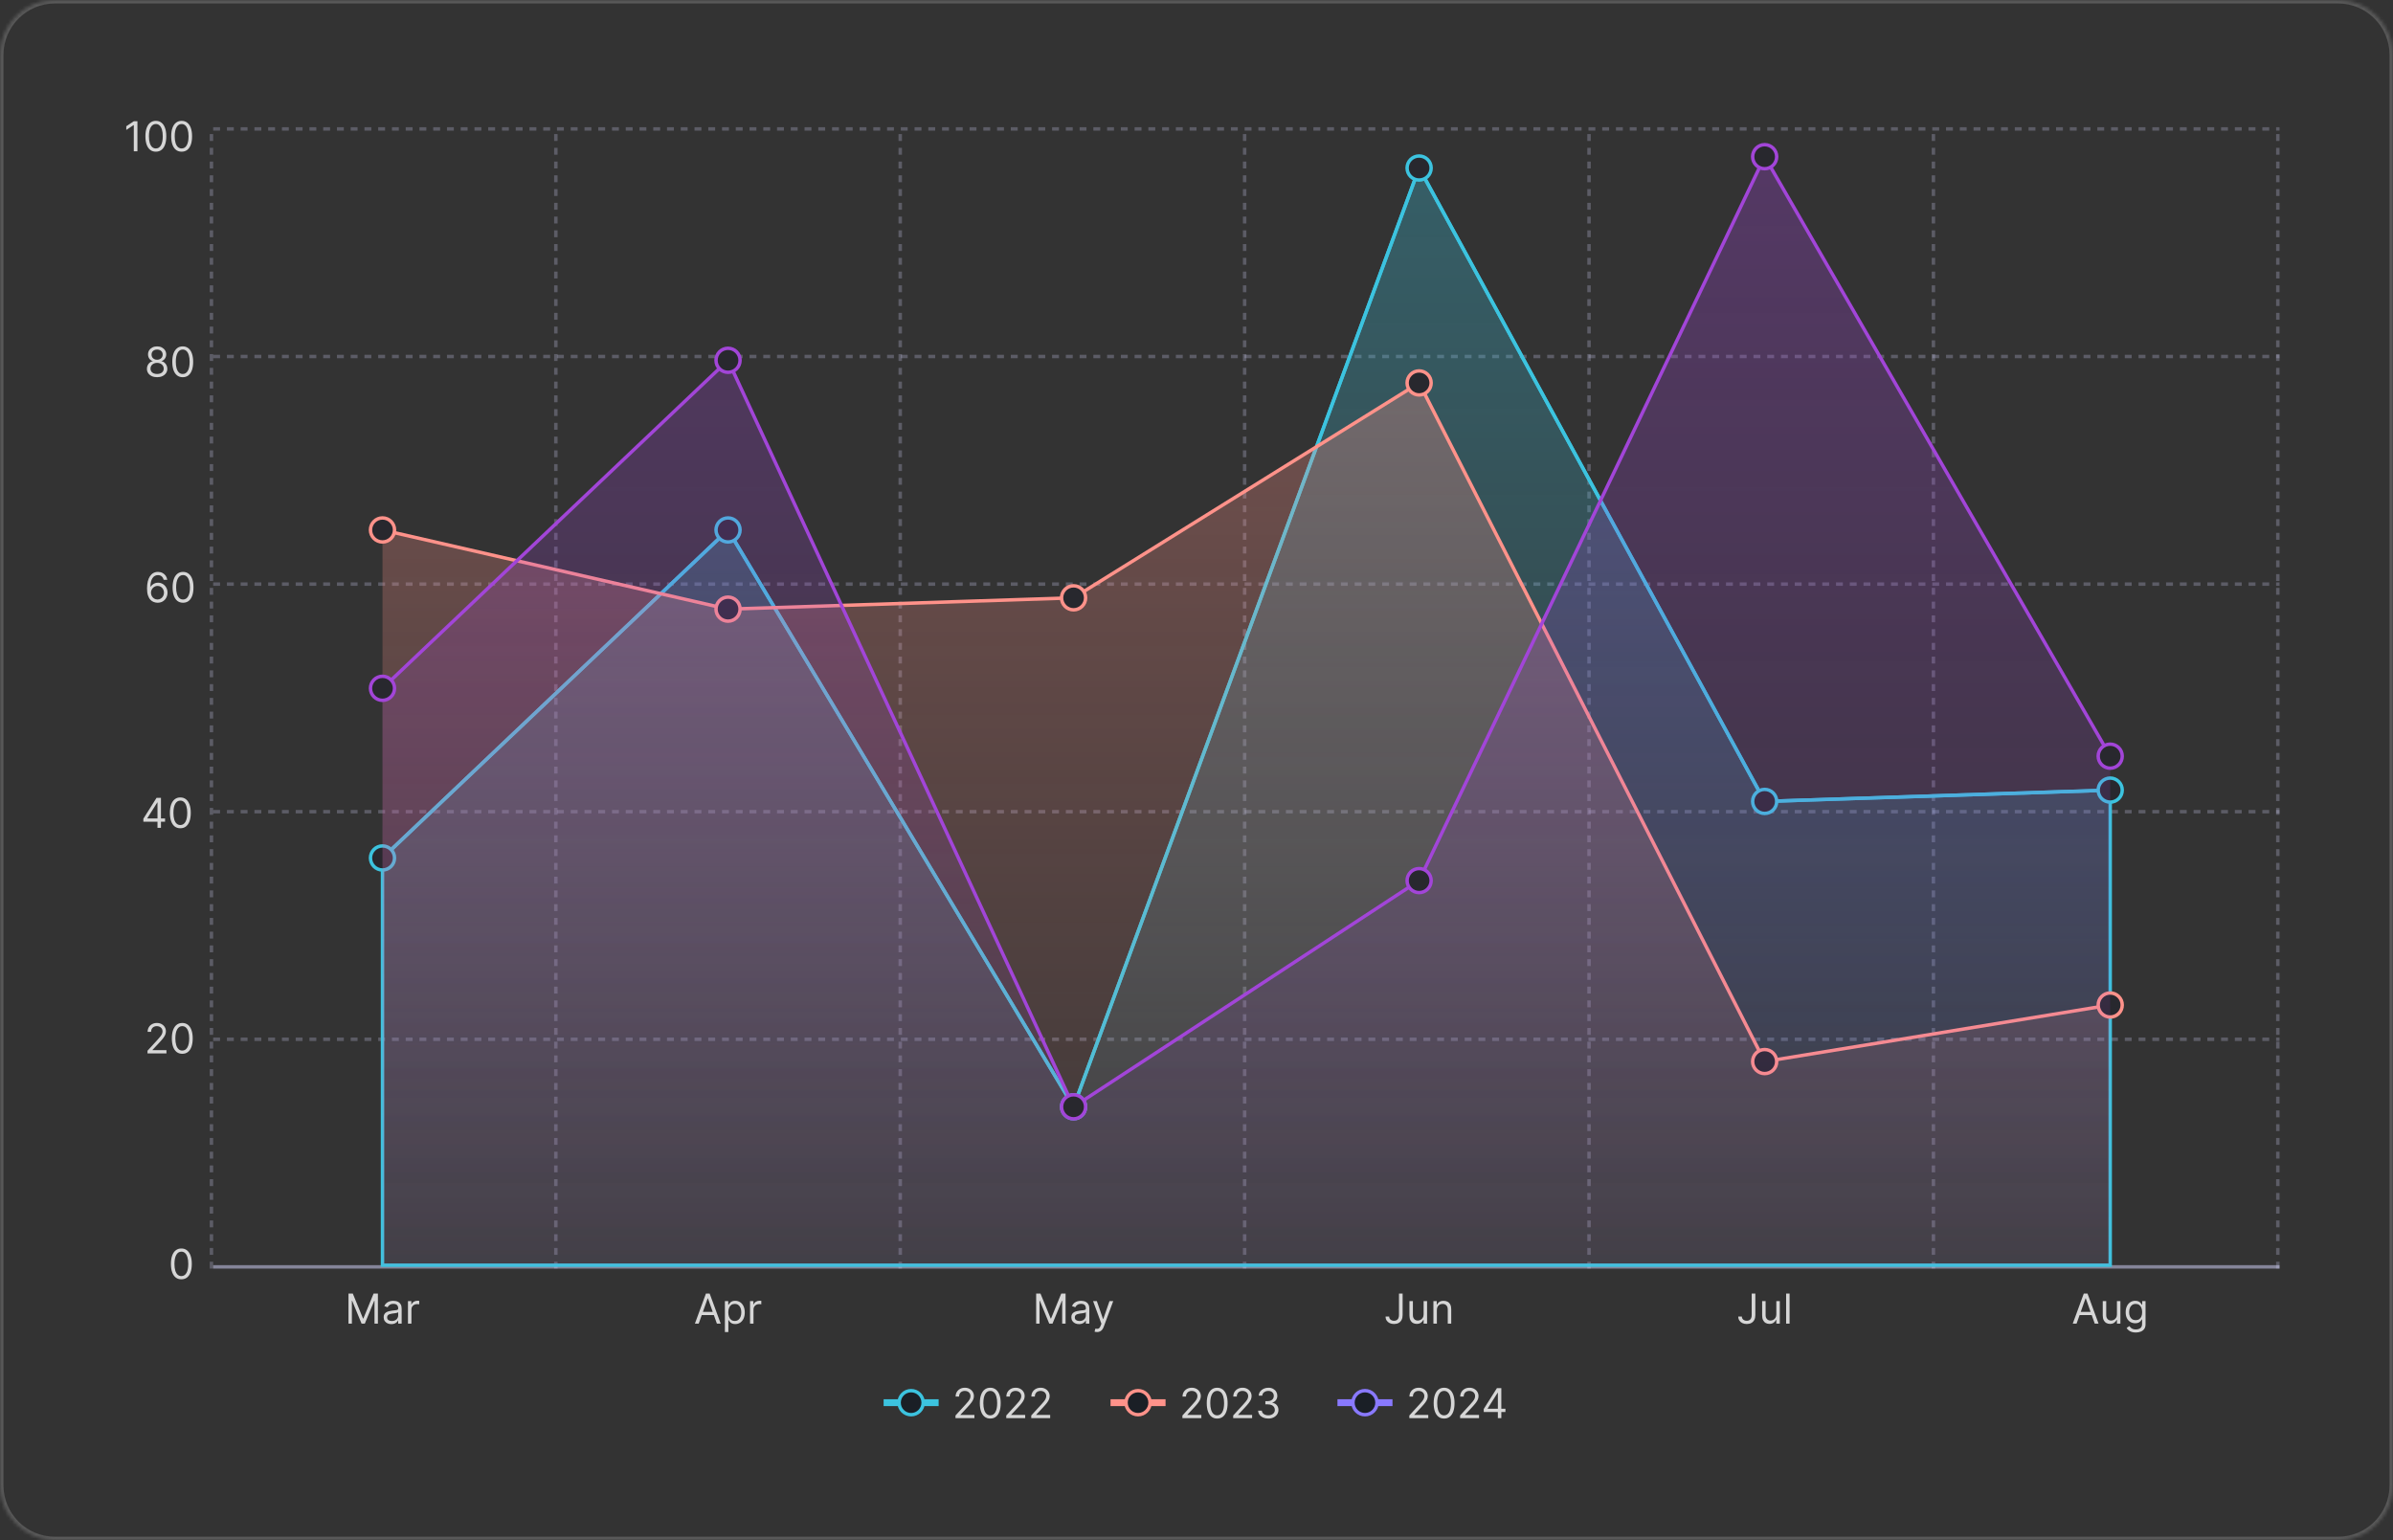
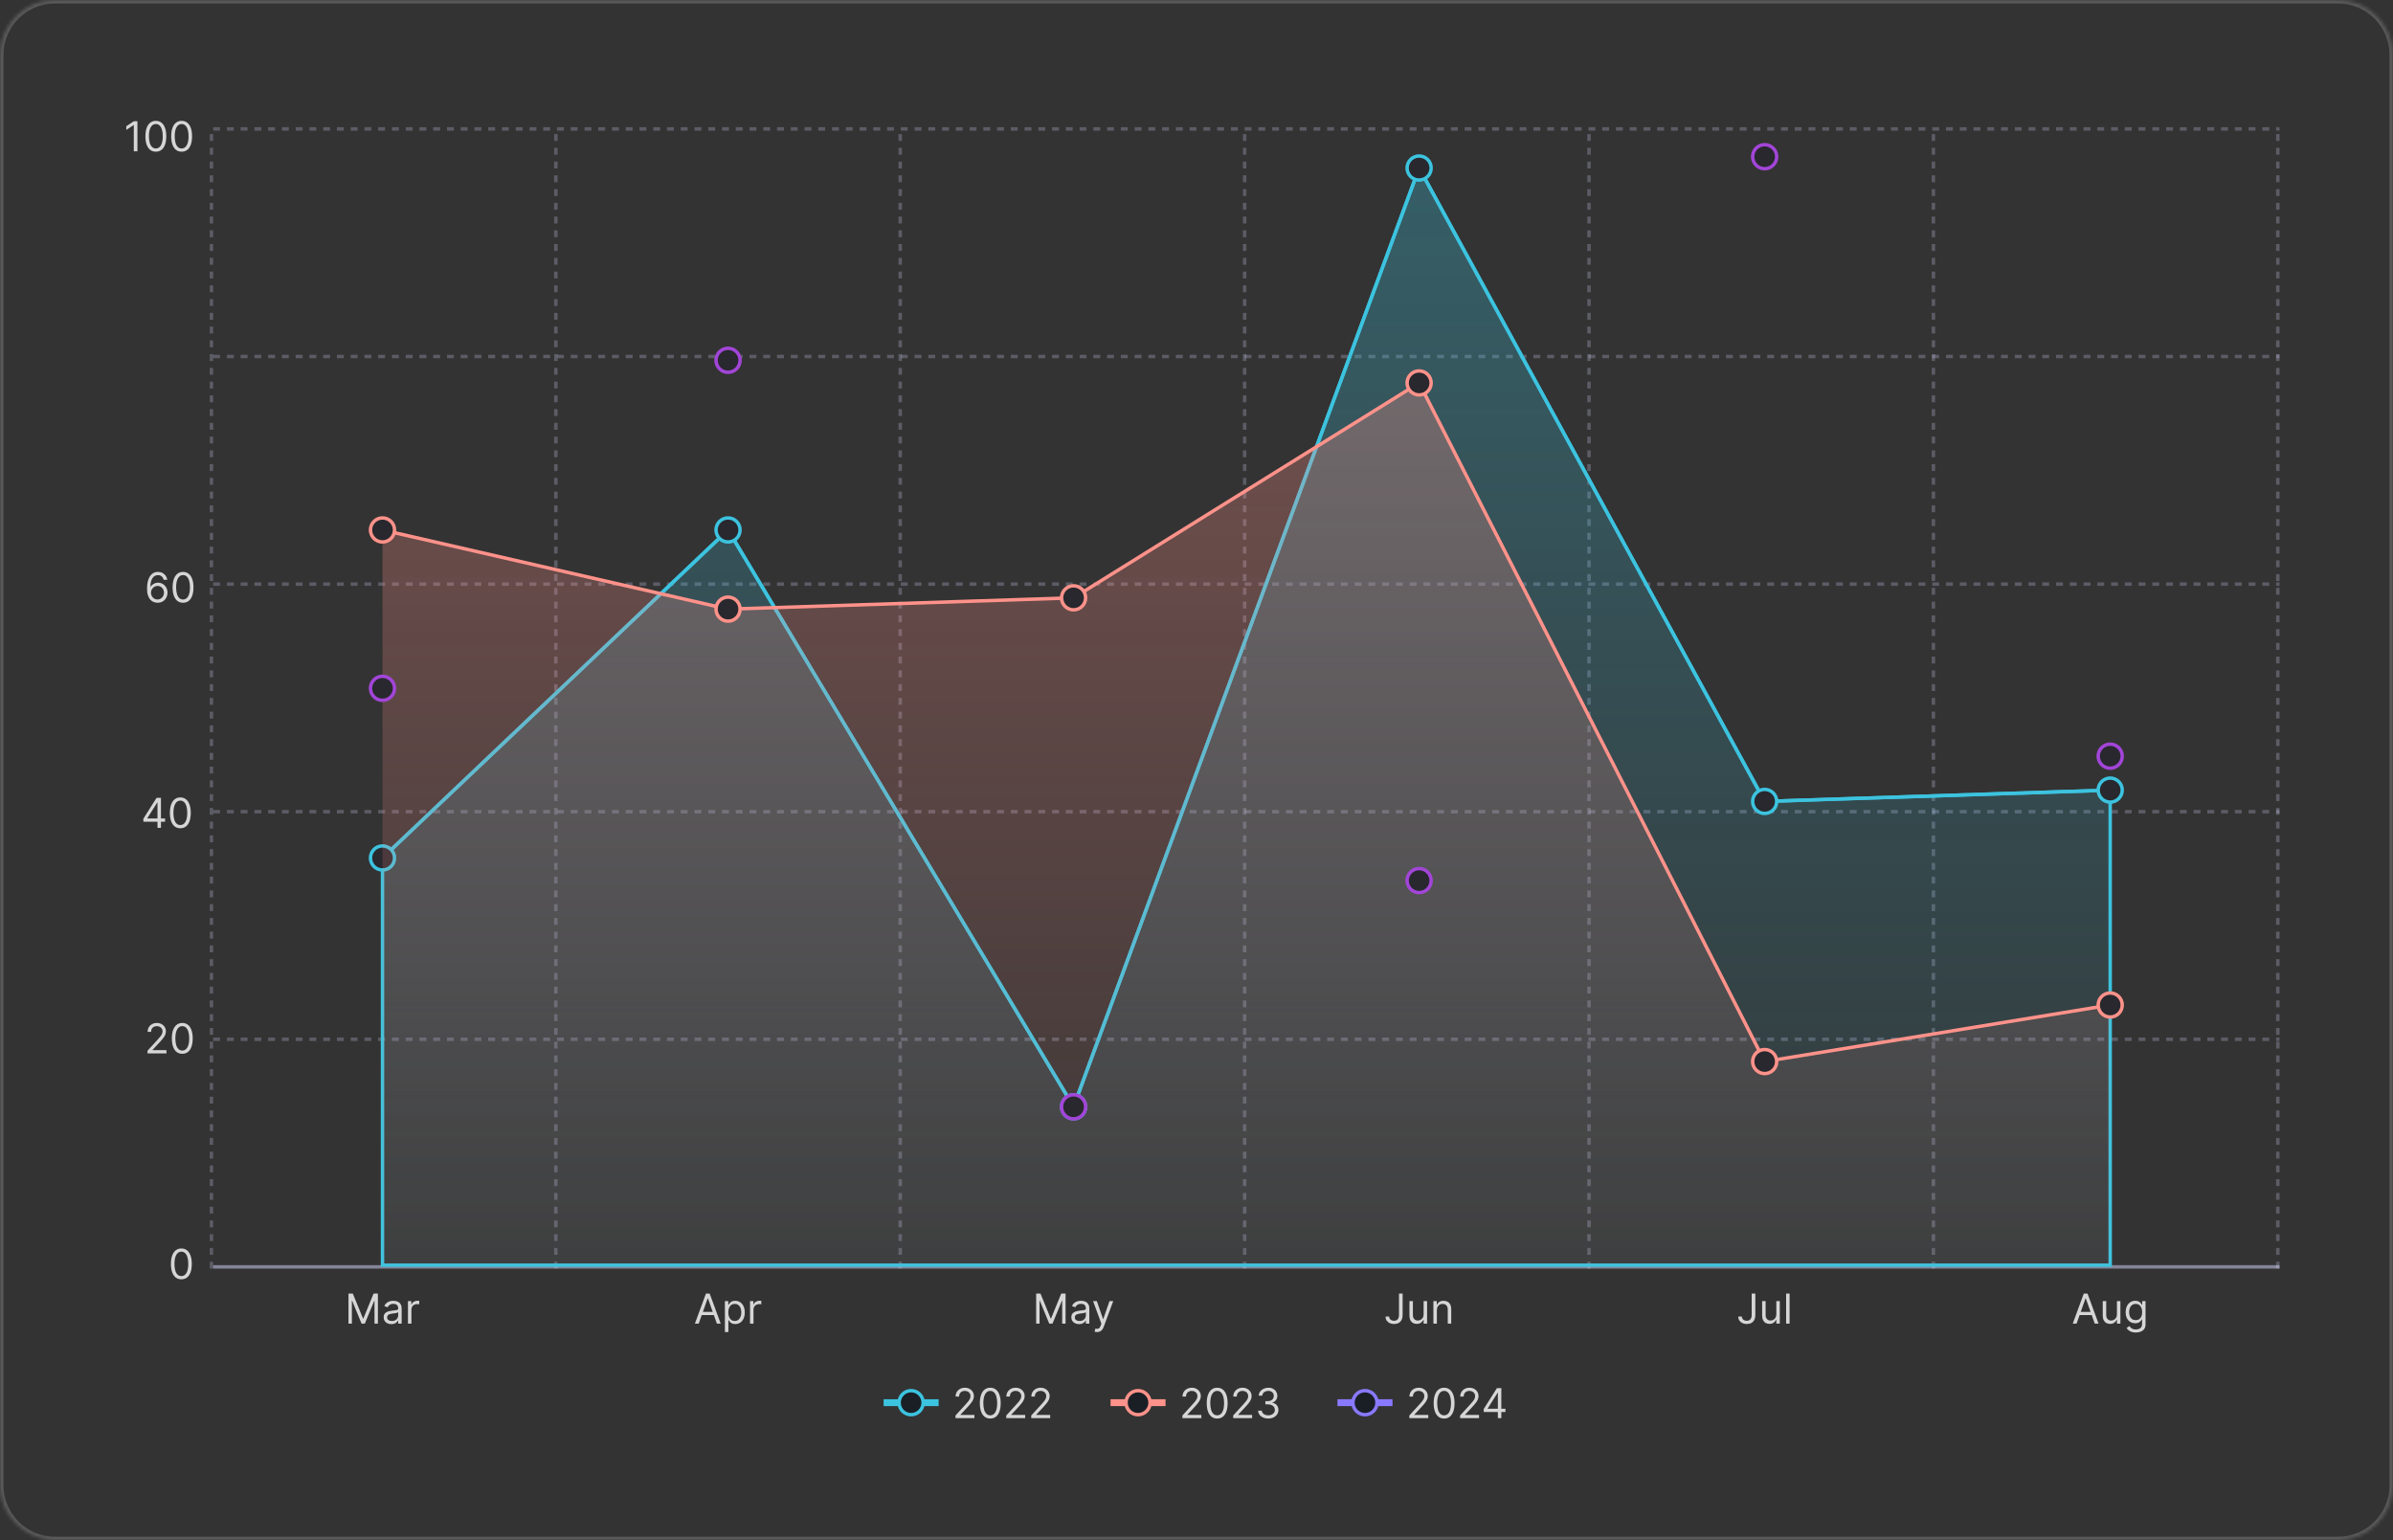
<svg xmlns="http://www.w3.org/2000/svg" width="696" height="448" viewBox="0 0 696 448" fill="none">
  <rect x="0" y="0" width="696" height="448" fill="#333333" stroke="none" />
  <mask id="path-1-inside-1_9586_4795" fill="white">
    <path d="M0 16C0 7.163 7.163 0 16 0H680C688.837 0 696 7.163 696 16V432C696 440.837 688.837 448 680 448H16C7.163 448 0 440.837 0 432V16Z" />
  </mask>
  <path d="M16 1H680V-1H16V1ZM695 16V432H697V16H695ZM680 447H16V449H680V447ZM1 432V16H-1V432H1ZM16 447C7.716 447 1 440.284 1 432H-1C-1 441.389 6.611 449 16 449V447ZM695 432C695 440.284 688.284 447 680 447V449C689.389 449 697 441.389 697 432H695ZM680 1C688.284 1 695 7.716 695 16H697C697 6.611 689.389 -1 680 -1V1ZM16 -1C6.611 -1 -1 6.611 -1 16H1C1 7.716 7.716 1 16 1V-1Z" fill="#808080" fill-opacity="0.5" mask="url(#path-1-inside-1_9586_4795)" />
  <path d="M39.972 35.273V44H38.915V36.381H38.864L36.733 37.795V36.722L38.915 35.273H39.972ZM45.328 44.119C44.686 44.119 44.139 43.945 43.688 43.595C43.236 43.243 42.891 42.733 42.652 42.065C42.413 41.395 42.294 40.585 42.294 39.636C42.294 38.693 42.413 37.888 42.652 37.22C42.894 36.55 43.24 36.038 43.692 35.686C44.146 35.331 44.692 35.153 45.328 35.153C45.965 35.153 46.508 35.331 46.96 35.686C47.415 36.038 47.761 36.55 48 37.22C48.242 37.888 48.362 38.693 48.362 39.636C48.362 40.585 48.243 41.395 48.004 42.065C47.766 42.733 47.42 43.243 46.969 43.595C46.517 43.945 45.97 44.119 45.328 44.119ZM45.328 43.182C45.965 43.182 46.459 42.875 46.811 42.261C47.163 41.648 47.34 40.773 47.34 39.636C47.34 38.881 47.258 38.237 47.097 37.706C46.938 37.175 46.707 36.77 46.406 36.492C46.108 36.213 45.749 36.074 45.328 36.074C44.697 36.074 44.205 36.385 43.849 37.007C43.494 37.626 43.317 38.503 43.317 39.636C43.317 40.392 43.396 41.034 43.555 41.562C43.715 42.091 43.943 42.493 44.242 42.769C44.543 43.044 44.905 43.182 45.328 43.182ZM52.828 44.119C52.186 44.119 51.639 43.945 51.188 43.595C50.736 43.243 50.391 42.733 50.152 42.065C49.913 41.395 49.794 40.585 49.794 39.636C49.794 38.693 49.913 37.888 50.152 37.22C50.394 36.55 50.74 36.038 51.192 35.686C51.646 35.331 52.192 35.153 52.828 35.153C53.465 35.153 54.008 35.331 54.46 35.686C54.915 36.038 55.261 36.55 55.5 37.22C55.742 37.888 55.862 38.693 55.862 39.636C55.862 40.585 55.743 41.395 55.504 42.065C55.266 42.733 54.92 43.243 54.469 43.595C54.017 43.945 53.47 44.119 52.828 44.119ZM52.828 43.182C53.465 43.182 53.959 42.875 54.311 42.261C54.663 41.648 54.84 40.773 54.84 39.636C54.84 38.881 54.758 38.237 54.597 37.706C54.438 37.175 54.207 36.77 53.906 36.492C53.608 36.213 53.249 36.074 52.828 36.074C52.197 36.074 51.705 36.385 51.349 37.007C50.994 37.626 50.817 38.503 50.817 39.636C50.817 40.392 50.896 41.034 51.055 41.562C51.215 42.091 51.443 42.493 51.742 42.769C52.043 43.044 52.405 43.182 52.828 43.182Z" fill="white" fill-opacity="0.8" />
-   <path d="M45.699 109.719C45.114 109.719 44.597 109.616 44.148 109.408C43.702 109.198 43.354 108.91 43.104 108.543C42.854 108.174 42.73 107.753 42.733 107.282C42.73 106.912 42.803 106.572 42.95 106.259C43.098 105.944 43.3 105.681 43.555 105.471C43.814 105.258 44.102 105.123 44.42 105.066V105.015C44.003 104.907 43.67 104.672 43.423 104.312C43.176 103.948 43.054 103.535 43.057 103.072C43.054 102.628 43.166 102.232 43.394 101.883C43.621 101.533 43.933 101.258 44.331 101.056C44.731 100.854 45.188 100.753 45.699 100.753C46.205 100.753 46.656 100.854 47.054 101.056C47.452 101.258 47.764 101.533 47.992 101.883C48.222 102.232 48.338 102.628 48.341 103.072C48.338 103.535 48.212 103.948 47.962 104.312C47.715 104.672 47.386 104.907 46.977 105.015V105.066C47.293 105.123 47.577 105.258 47.83 105.471C48.082 105.681 48.284 105.944 48.435 106.259C48.585 106.572 48.662 106.912 48.665 107.282C48.662 107.753 48.534 108.174 48.281 108.543C48.031 108.91 47.683 109.198 47.237 109.408C46.794 109.616 46.281 109.719 45.699 109.719ZM45.699 108.782C46.094 108.782 46.435 108.718 46.722 108.59C47.008 108.462 47.23 108.282 47.386 108.049C47.543 107.816 47.622 107.543 47.625 107.231C47.622 106.901 47.537 106.61 47.369 106.357C47.202 106.104 46.973 105.905 46.683 105.76C46.396 105.616 46.068 105.543 45.699 105.543C45.327 105.543 44.994 105.616 44.702 105.76C44.412 105.905 44.183 106.104 44.016 106.357C43.851 106.61 43.77 106.901 43.773 107.231C43.77 107.543 43.845 107.816 43.999 108.049C44.155 108.282 44.378 108.462 44.668 108.59C44.957 108.718 45.301 108.782 45.699 108.782ZM45.699 104.64C46.011 104.64 46.288 104.577 46.53 104.452C46.774 104.327 46.966 104.153 47.105 103.928C47.244 103.704 47.315 103.441 47.318 103.14C47.315 102.844 47.246 102.587 47.109 102.368C46.973 102.147 46.784 101.976 46.543 101.857C46.301 101.735 46.02 101.674 45.699 101.674C45.372 101.674 45.087 101.735 44.842 101.857C44.598 101.976 44.409 102.147 44.276 102.368C44.142 102.587 44.077 102.844 44.08 103.14C44.077 103.441 44.144 103.704 44.28 103.928C44.419 104.153 44.611 104.327 44.855 104.452C45.099 104.577 45.381 104.64 45.699 104.64ZM53.145 109.719C52.502 109.719 51.956 109.545 51.504 109.195C51.052 108.843 50.707 108.333 50.468 107.665C50.23 106.995 50.11 106.185 50.11 105.236C50.11 104.293 50.23 103.488 50.468 102.82C50.71 102.15 51.056 101.638 51.508 101.286C51.963 100.931 52.508 100.753 53.145 100.753C53.781 100.753 54.325 100.931 54.777 101.286C55.231 101.638 55.578 102.15 55.816 102.82C56.058 103.488 56.179 104.293 56.179 105.236C56.179 106.185 56.059 106.995 55.821 107.665C55.582 108.333 55.237 108.843 54.785 109.195C54.334 109.545 53.787 109.719 53.145 109.719ZM53.145 108.782C53.781 108.782 54.275 108.475 54.627 107.861C54.98 107.248 55.156 106.373 55.156 105.236C55.156 104.481 55.075 103.837 54.913 103.306C54.754 102.775 54.524 102.37 54.223 102.091C53.924 101.813 53.565 101.674 53.145 101.674C52.514 101.674 52.021 101.985 51.666 102.607C51.311 103.226 51.133 104.103 51.133 105.236C51.133 105.992 51.213 106.634 51.372 107.162C51.531 107.691 51.76 108.093 52.058 108.368C52.359 108.644 52.721 108.782 53.145 108.782Z" fill="white" fill-opacity="0.8" />
  <path d="M45.801 175.319C45.443 175.314 45.085 175.245 44.727 175.115C44.369 174.984 44.043 174.764 43.747 174.454C43.452 174.142 43.215 173.72 43.035 173.189C42.856 172.654 42.767 171.984 42.767 171.177C42.767 170.404 42.84 169.72 42.984 169.123C43.129 168.524 43.34 168.02 43.615 167.61C43.891 167.199 44.223 166.886 44.612 166.673C45.004 166.46 45.446 166.353 45.938 166.353C46.426 166.353 46.861 166.451 47.242 166.647C47.625 166.841 47.938 167.11 48.179 167.457C48.42 167.804 48.577 168.203 48.648 168.654H47.608C47.511 168.262 47.324 167.937 47.045 167.679C46.767 167.42 46.398 167.291 45.938 167.291C45.261 167.291 44.729 167.585 44.34 168.173C43.953 168.761 43.758 169.586 43.756 170.649H43.824C43.983 170.407 44.172 170.201 44.391 170.031C44.612 169.858 44.856 169.724 45.124 169.63C45.391 169.537 45.673 169.49 45.972 169.49C46.472 169.49 46.929 169.615 47.344 169.865C47.758 170.112 48.091 170.454 48.341 170.892C48.591 171.326 48.716 171.825 48.716 172.387C48.716 172.927 48.595 173.422 48.354 173.87C48.112 174.316 47.773 174.672 47.335 174.936C46.901 175.197 46.389 175.325 45.801 175.319ZM45.801 174.382C46.159 174.382 46.48 174.292 46.764 174.113C47.051 173.934 47.277 173.694 47.442 173.393C47.609 173.092 47.693 172.757 47.693 172.387C47.693 172.027 47.612 171.699 47.45 171.403C47.291 171.105 47.071 170.868 46.79 170.691C46.511 170.515 46.193 170.427 45.835 170.427C45.565 170.427 45.314 170.481 45.081 170.589C44.848 170.694 44.644 170.839 44.467 171.024C44.294 171.208 44.158 171.42 44.058 171.659C43.959 171.895 43.909 172.143 43.909 172.404C43.909 172.751 43.99 173.075 44.152 173.376C44.317 173.677 44.541 173.92 44.825 174.105C45.112 174.289 45.438 174.382 45.801 174.382ZM53.238 175.319C52.596 175.319 52.049 175.145 51.598 174.795C51.146 174.443 50.801 173.933 50.562 173.265C50.324 172.595 50.204 171.785 50.204 170.836C50.204 169.893 50.324 169.088 50.562 168.42C50.804 167.75 51.15 167.238 51.602 166.886C52.056 166.531 52.602 166.353 53.238 166.353C53.875 166.353 54.419 166.531 54.87 166.886C55.325 167.238 55.672 167.75 55.91 168.42C56.152 169.088 56.272 169.893 56.272 170.836C56.272 171.785 56.153 172.595 55.914 173.265C55.676 173.933 55.331 174.443 54.879 174.795C54.427 175.145 53.88 175.319 53.238 175.319ZM53.238 174.382C53.875 174.382 54.369 174.075 54.721 173.461C55.074 172.848 55.25 171.973 55.25 170.836C55.25 170.081 55.169 169.437 55.007 168.906C54.848 168.375 54.617 167.97 54.316 167.691C54.018 167.413 53.659 167.274 53.238 167.274C52.608 167.274 52.115 167.585 51.76 168.207C51.404 168.826 51.227 169.703 51.227 170.836C51.227 171.592 51.306 172.234 51.466 172.762C51.625 173.291 51.853 173.693 52.152 173.968C52.453 174.244 52.815 174.382 53.238 174.382Z" fill="white" fill-opacity="0.8" />
  <path d="M41.699 239.01V238.141L45.534 232.073H46.165V233.419H45.739L42.841 238.005V238.073H48.006V239.01H41.699ZM45.807 240.8V238.746V238.341V232.073H46.812V240.8H45.807ZM52.449 240.919C51.807 240.919 51.26 240.745 50.809 240.395C50.357 240.043 50.012 239.533 49.773 238.865C49.534 238.195 49.415 237.385 49.415 236.436C49.415 235.493 49.534 234.688 49.773 234.02C50.015 233.35 50.361 232.838 50.813 232.486C51.267 232.131 51.813 231.953 52.449 231.953C53.086 231.953 53.63 232.131 54.081 232.486C54.536 232.838 54.883 233.35 55.121 234.02C55.363 234.688 55.483 235.493 55.483 236.436C55.483 237.385 55.364 238.195 55.125 238.865C54.887 239.533 54.541 240.043 54.09 240.395C53.638 240.745 53.091 240.919 52.449 240.919ZM52.449 239.982C53.086 239.982 53.58 239.675 53.932 239.061C54.284 238.448 54.461 237.573 54.461 236.436C54.461 235.681 54.38 235.037 54.218 234.506C54.059 233.975 53.828 233.57 53.527 233.292C53.229 233.013 52.87 232.874 52.449 232.874C51.819 232.874 51.326 233.185 50.971 233.807C50.615 234.426 50.438 235.303 50.438 236.436C50.438 237.192 50.517 237.834 50.676 238.363C50.836 238.891 51.064 239.293 51.363 239.569C51.664 239.844 52.026 239.982 52.449 239.982Z" fill="white" fill-opacity="0.8" />
  <path d="M42.903 306.4V305.633L45.784 302.48C46.122 302.11 46.401 301.789 46.619 301.517C46.838 301.241 47 300.982 47.105 300.741C47.213 300.497 47.267 300.241 47.267 299.974C47.267 299.667 47.193 299.401 47.045 299.177C46.901 298.953 46.702 298.779 46.449 298.657C46.196 298.535 45.912 298.474 45.597 298.474C45.261 298.474 44.969 298.543 44.719 298.683C44.472 298.819 44.28 299.011 44.144 299.258C44.01 299.505 43.943 299.795 43.943 300.127H42.938C42.938 299.616 43.055 299.167 43.291 298.781C43.527 298.394 43.848 298.093 44.254 297.877C44.663 297.661 45.122 297.553 45.631 297.553C46.142 297.553 46.595 297.661 46.99 297.877C47.385 298.093 47.695 298.384 47.919 298.751C48.144 299.117 48.256 299.525 48.256 299.974C48.256 300.295 48.197 300.609 48.081 300.916C47.967 301.22 47.769 301.559 47.484 301.934C47.203 302.306 46.812 302.761 46.312 303.298L44.352 305.394V305.463H48.409V306.4H42.903ZM53.016 306.519C52.374 306.519 51.827 306.345 51.375 305.995C50.923 305.643 50.578 305.133 50.34 304.465C50.101 303.795 49.981 302.985 49.981 302.036C49.981 301.093 50.101 300.288 50.34 299.62C50.581 298.95 50.928 298.438 51.379 298.086C51.834 297.731 52.379 297.553 53.016 297.553C53.652 297.553 54.196 297.731 54.648 298.086C55.102 298.438 55.449 298.95 55.688 299.62C55.929 300.288 56.05 301.093 56.05 302.036C56.05 302.985 55.93 303.795 55.692 304.465C55.453 305.133 55.108 305.643 54.656 305.995C54.205 306.345 53.658 306.519 53.016 306.519ZM53.016 305.582C53.652 305.582 54.146 305.275 54.499 304.661C54.851 304.048 55.027 303.173 55.027 302.036C55.027 301.281 54.946 300.637 54.784 300.106C54.625 299.575 54.395 299.17 54.094 298.892C53.795 298.613 53.436 298.474 53.016 298.474C52.385 298.474 51.892 298.785 51.537 299.407C51.182 300.026 51.004 300.903 51.004 302.036C51.004 302.792 51.084 303.434 51.243 303.963C51.402 304.491 51.631 304.893 51.929 305.168C52.23 305.444 52.592 305.582 53.016 305.582Z" fill="white" fill-opacity="0.8" />
  <path d="M52.75 372.119C52.108 372.119 51.561 371.945 51.109 371.595C50.658 371.243 50.312 370.733 50.074 370.065C49.835 369.395 49.716 368.585 49.716 367.636C49.716 366.693 49.835 365.888 50.074 365.22C50.315 364.55 50.662 364.038 51.114 363.686C51.568 363.331 52.114 363.153 52.75 363.153C53.386 363.153 53.93 363.331 54.382 363.686C54.837 364.038 55.183 364.55 55.422 365.22C55.663 365.888 55.784 366.693 55.784 367.636C55.784 368.585 55.665 369.395 55.426 370.065C55.188 370.733 54.842 371.243 54.391 371.595C53.939 371.945 53.392 372.119 52.75 372.119ZM52.75 371.182C53.386 371.182 53.881 370.875 54.233 370.261C54.585 369.648 54.761 368.773 54.761 367.636C54.761 366.881 54.68 366.237 54.519 365.706C54.359 365.175 54.129 364.77 53.828 364.491C53.53 364.213 53.17 364.074 52.75 364.074C52.119 364.074 51.626 364.385 51.271 365.007C50.916 365.626 50.739 366.503 50.739 367.636C50.739 368.392 50.818 369.034 50.977 369.562C51.136 370.091 51.365 370.493 51.663 370.768C51.965 371.044 52.327 371.182 52.75 371.182Z" fill="white" fill-opacity="0.8" />
  <line x1="62" y1="37.5" x2="663" y2="37.5" stroke="#D9D9FF" stroke-opacity="0.25" stroke-dasharray="2" />
  <line x1="62" y1="103.7" x2="663" y2="103.7" stroke="#D9D9FF" stroke-opacity="0.25" stroke-dasharray="2" />
  <line x1="62" y1="169.9" x2="663" y2="169.9" stroke="#D9D9FF" stroke-opacity="0.25" stroke-dasharray="2" />
  <line x1="62" y1="236.1" x2="663" y2="236.1" stroke="#D9D9FF" stroke-opacity="0.25" stroke-dasharray="2" />
  <line x1="62" y1="302.3" x2="663" y2="302.3" stroke="#D9D9FF" stroke-opacity="0.25" stroke-dasharray="2" />
  <line x1="62" y1="368.5" x2="663" y2="368.5" stroke="#D9D9FF" stroke-opacity="0.5" />
  <line x1="61.5" y1="369" x2="61.5" y2="38" stroke="#D9D9FF" stroke-opacity="0.25" stroke-dasharray="2" />
  <line x1="161.667" y1="369" x2="161.667" y2="38" stroke="#D9D9FF" stroke-opacity="0.25" stroke-dasharray="2" />
  <line x1="261.833" y1="369" x2="261.833" y2="38" stroke="#D9D9FF" stroke-opacity="0.25" stroke-dasharray="2" />
  <line x1="362" y1="369" x2="362" y2="38" stroke="#D9D9FF" stroke-opacity="0.25" stroke-dasharray="2" />
  <line x1="462.167" y1="369" x2="462.167" y2="38" stroke="#D9D9FF" stroke-opacity="0.25" stroke-dasharray="2" />
  <line x1="562.333" y1="369" x2="562.333" y2="38" stroke="#D9D9FF" stroke-opacity="0.25" stroke-dasharray="2" />
  <line x1="662.5" y1="369" x2="662.5" y2="38" stroke="#D9D9FF" stroke-opacity="0.25" stroke-dasharray="2" />
  <path d="M211.75 154.15L111.25 249.56V368H613.75V229.82L513.25 233.11L412.75 48.87L312.25 321.94L211.75 154.15Z" fill="url(#paint0_linear_9586_4795)" stroke="#3CC3DF" />
  <path d="M111.25 249.56L211.75 154.15L312.25 321.94L412.75 48.87L513.25 233.11L613.75 229.82M613.75 229.82V229.82Z" stroke="#3CC3DF" />
  <rect x="111.556" y="249.866" width="0.888" height="0.612" stroke="#3CC3DF" stroke-width="0.612" />
  <circle cx="111.25" cy="249.56" r="3.5" fill="#28282E" stroke="#3CC3DF" />
  <rect x="212.056" y="154.456" width="0.888" height="0.612" stroke="#3CC3DF" stroke-width="0.612" />
  <circle cx="211.75" cy="154.15" r="3.5" fill="#28282E" stroke="#3CC3DF" />
  <rect x="312.556" y="322.246" width="0.888" height="0.612" stroke="#3CC3DF" stroke-width="0.612" />
  <circle cx="312.25" cy="321.94" r="3.5" fill="#28282E" stroke="#3CC3DF" />
  <rect x="413.056" y="49.176" width="0.888" height="0.612" stroke="#3CC3DF" stroke-width="0.612" />
  <circle cx="412.75" cy="48.87" r="3.5" fill="#28282E" stroke="#3CC3DF" />
  <rect x="513.556" y="233.416" width="0.888" height="0.612" stroke="#3CC3DF" stroke-width="0.612" />
  <circle cx="513.25" cy="233.11" r="3.5" fill="#28282E" stroke="#3CC3DF" />
  <rect x="614.056" y="230.126" width="0.888" height="0.612" stroke="#3CC3DF" stroke-width="0.612" />
  <circle cx="613.75" cy="229.82" r="3.5" fill="#28282E" stroke="#3CC3DF" />
  <path d="M211.75 177.18L111.25 154.15V368H613.75V292.33L513.25 308.78L412.75 111.38L312.25 173.89L211.75 177.18Z" fill="url(#paint1_linear_9586_4795)" />
  <path d="M111.25 154.15L211.75 177.18L312.25 173.89L412.75 111.38L513.25 308.78L613.75 292.33M613.75 292.33V292.33Z" stroke="#FF928A" />
  <circle cx="111.25" cy="154.15" r="3.5" fill="#28282E" stroke="#FF928A" />
  <circle cx="211.75" cy="177.18" r="3.5" fill="#28282E" stroke="#FF928A" />
  <circle cx="312.25" cy="173.89" r="3.5" fill="#28282E" stroke="#FF928A" />
  <circle cx="412.75" cy="111.38" r="3.5" fill="#28282E" stroke="#FF928A" />
  <circle cx="513.25" cy="308.78" r="3.5" fill="#28282E" stroke="#FF928A" />
  <circle cx="613.75" cy="292.33" r="3.5" fill="#28282E" stroke="#FF928A" />
-   <path d="M211.75 104.8L111.25 200.21V368H613.75V219.95L513.25 45.58L412.75 256.14L312.25 321.94L211.75 104.8Z" fill="url(#paint2_linear_9586_4795)" />
-   <path d="M111.25 200.21L211.75 104.8L312.25 321.94L412.75 256.14L513.25 45.58L613.75 219.95M613.75 219.95V219.95Z" stroke="#A245D8" />
-   <rect width="1.5" height="1.223" transform="translate(111.25 200.21)" fill="url(#paint3_linear_9586_4795)" />
  <circle cx="111.25" cy="200.21" r="3.5" fill="#28282E" stroke="#A245D8" />
  <rect width="1.5" height="1.223" transform="translate(211.75 104.8)" fill="url(#paint4_linear_9586_4795)" />
  <circle cx="211.75" cy="104.8" r="3.5" fill="#28282E" stroke="#A245D8" />
  <rect width="1.5" height="1.223" transform="translate(312.25 321.94)" fill="url(#paint5_linear_9586_4795)" />
  <circle cx="312.25" cy="321.94" r="3.5" fill="#28282E" stroke="#A245D8" />
  <rect width="1.5" height="1.223" transform="translate(412.75 256.14)" fill="url(#paint6_linear_9586_4795)" />
  <circle cx="412.75" cy="256.14" r="3.5" fill="#28282E" stroke="#A245D8" />
  <rect width="1.5" height="1.223" transform="translate(513.25 45.58)" fill="url(#paint7_linear_9586_4795)" />
  <circle cx="513.25" cy="45.58" r="3.5" fill="#28282E" stroke="#A245D8" />
  <rect width="1.5" height="1.223" transform="translate(613.75 219.95)" fill="url(#paint8_linear_9586_4795)" />
  <circle cx="613.75" cy="219.95" r="3.5" fill="#28282E" stroke="#A245D8" />
  <path d="M101.356 376.273H102.617L105.583 383.517H105.685L108.651 376.273H109.912V385H108.924V378.369H108.839L106.111 385H105.157L102.43 378.369H102.344V385H101.356V376.273ZM113.821 385.153C113.406 385.153 113.03 385.075 112.692 384.919C112.354 384.76 112.085 384.531 111.887 384.233C111.688 383.932 111.588 383.568 111.588 383.142C111.588 382.767 111.662 382.463 111.81 382.23C111.958 381.994 112.155 381.81 112.402 381.676C112.649 381.543 112.922 381.443 113.22 381.378C113.521 381.31 113.824 381.256 114.128 381.216C114.526 381.165 114.848 381.126 115.095 381.101C115.345 381.072 115.527 381.026 115.641 380.96C115.757 380.895 115.816 380.781 115.816 380.619V380.585C115.816 380.165 115.7 379.838 115.47 379.605C115.243 379.372 114.898 379.256 114.435 379.256C113.955 379.256 113.578 379.361 113.306 379.571C113.033 379.781 112.841 380.006 112.73 380.244L111.776 379.903C111.946 379.506 112.173 379.196 112.458 378.974C112.744 378.75 113.057 378.594 113.395 378.506C113.736 378.415 114.071 378.369 114.401 378.369C114.611 378.369 114.852 378.395 115.125 378.446C115.401 378.494 115.666 378.595 115.922 378.749C116.181 378.902 116.395 379.134 116.566 379.443C116.736 379.753 116.821 380.168 116.821 380.688V385H115.816V384.114H115.764C115.696 384.256 115.583 384.408 115.423 384.57C115.264 384.732 115.053 384.869 114.789 384.983C114.524 385.097 114.202 385.153 113.821 385.153ZM113.975 384.25C114.372 384.25 114.708 384.172 114.98 384.016C115.256 383.859 115.463 383.658 115.602 383.411C115.744 383.163 115.816 382.903 115.816 382.631V381.71C115.773 381.761 115.679 381.808 115.534 381.851C115.392 381.891 115.227 381.926 115.04 381.957C114.855 381.986 114.675 382.011 114.499 382.034C114.325 382.054 114.185 382.071 114.077 382.085C113.816 382.119 113.571 382.175 113.344 382.251C113.119 382.325 112.938 382.437 112.798 382.588C112.662 382.736 112.594 382.937 112.594 383.193C112.594 383.543 112.723 383.807 112.982 383.986C113.243 384.162 113.574 384.25 113.975 384.25ZM118.657 385V378.455H119.628V379.443H119.697C119.816 379.119 120.032 378.857 120.344 378.655C120.657 378.453 121.009 378.352 121.401 378.352C121.475 378.352 121.567 378.354 121.678 378.357C121.789 378.359 121.873 378.364 121.93 378.369V379.392C121.895 379.384 121.817 379.371 121.695 379.354C121.576 379.334 121.449 379.324 121.316 379.324C120.998 379.324 120.714 379.391 120.464 379.524C120.216 379.655 120.02 379.837 119.876 380.07C119.733 380.3 119.662 380.562 119.662 380.858V385H118.657Z" fill="white" fill-opacity="0.8" />
  <path d="M203.221 385H202.113L205.318 376.273H206.409L209.613 385H208.506L205.898 377.653H205.829L203.221 385ZM203.631 381.591H208.096V382.528H203.631V381.591ZM210.836 387.455V378.455H211.808V379.494H211.927C212.001 379.381 212.104 379.236 212.234 379.06C212.368 378.881 212.558 378.722 212.805 378.582C213.055 378.44 213.393 378.369 213.819 378.369C214.371 378.369 214.856 378.507 215.277 378.783C215.697 379.058 216.025 379.449 216.261 379.955C216.497 380.46 216.615 381.057 216.615 381.744C216.615 382.438 216.497 383.038 216.261 383.547C216.025 384.053 215.699 384.445 215.281 384.723C214.863 384.999 214.382 385.136 213.836 385.136C213.416 385.136 213.079 385.067 212.827 384.928C212.574 384.786 212.379 384.625 212.243 384.446C212.106 384.264 212.001 384.114 211.927 383.994H211.842V387.455H210.836ZM211.825 381.727C211.825 382.222 211.898 382.658 212.042 383.036C212.187 383.411 212.399 383.705 212.677 383.918C212.956 384.128 213.297 384.233 213.7 384.233C214.121 384.233 214.471 384.122 214.753 383.901C215.037 383.676 215.25 383.375 215.392 382.997C215.537 382.616 215.609 382.193 215.609 381.727C215.609 381.267 215.538 380.852 215.396 380.483C215.257 380.111 215.045 379.817 214.761 379.601C214.48 379.382 214.126 379.273 213.7 379.273C213.291 379.273 212.947 379.376 212.669 379.584C212.39 379.788 212.18 380.075 212.038 380.445C211.896 380.811 211.825 381.239 211.825 381.727ZM218.149 385V378.455H219.121V379.443H219.189C219.308 379.119 219.524 378.857 219.836 378.655C220.149 378.453 220.501 378.352 220.893 378.352C220.967 378.352 221.059 378.354 221.17 378.357C221.281 378.359 221.365 378.364 221.422 378.369V379.392C221.388 379.384 221.309 379.371 221.187 379.354C221.068 379.334 220.942 379.324 220.808 379.324C220.49 379.324 220.206 379.391 219.956 379.524C219.709 379.655 219.513 379.837 219.368 380.07C219.226 380.3 219.155 380.562 219.155 380.858V385H218.149Z" fill="white" fill-opacity="0.8" />
  <path d="M301.365 376.273H302.627L305.593 383.517H305.695L308.661 376.273H309.922V385H308.934V378.369H308.848L306.121 385H305.167L302.439 378.369H302.354V385H301.365V376.273ZM313.831 385.153C313.416 385.153 313.04 385.075 312.702 384.919C312.364 384.76 312.095 384.531 311.896 384.233C311.697 383.932 311.598 383.568 311.598 383.142C311.598 382.767 311.672 382.463 311.82 382.23C311.967 381.994 312.165 381.81 312.412 381.676C312.659 381.543 312.932 381.443 313.23 381.378C313.531 381.31 313.834 381.256 314.138 381.216C314.536 381.165 314.858 381.126 315.105 381.101C315.355 381.072 315.537 381.026 315.651 380.96C315.767 380.895 315.825 380.781 315.825 380.619V380.585C315.825 380.165 315.71 379.838 315.48 379.605C315.253 379.372 314.908 379.256 314.445 379.256C313.964 379.256 313.588 379.361 313.315 379.571C313.043 379.781 312.851 380.006 312.74 380.244L311.786 379.903C311.956 379.506 312.183 379.196 312.467 378.974C312.754 378.75 313.067 378.594 313.405 378.506C313.746 378.415 314.081 378.369 314.411 378.369C314.621 378.369 314.862 378.395 315.135 378.446C315.411 378.494 315.676 378.595 315.932 378.749C316.19 378.902 316.405 379.134 316.575 379.443C316.746 379.753 316.831 380.168 316.831 380.688V385H315.825V384.114H315.774C315.706 384.256 315.592 384.408 315.433 384.57C315.274 384.732 315.063 384.869 314.798 384.983C314.534 385.097 314.212 385.153 313.831 385.153ZM313.984 384.25C314.382 384.25 314.717 384.172 314.99 384.016C315.266 383.859 315.473 383.658 315.612 383.411C315.754 383.163 315.825 382.903 315.825 382.631V381.71C315.783 381.761 315.689 381.808 315.544 381.851C315.402 381.891 315.237 381.926 315.05 381.957C314.865 381.986 314.685 382.011 314.509 382.034C314.335 382.054 314.195 382.071 314.087 382.085C313.825 382.119 313.581 382.175 313.354 382.251C313.129 382.325 312.947 382.437 312.808 382.588C312.672 382.736 312.604 382.937 312.604 383.193C312.604 383.543 312.733 383.807 312.991 383.986C313.253 384.162 313.584 384.25 313.984 384.25ZM319.08 387.455C318.909 387.455 318.757 387.44 318.624 387.412C318.49 387.386 318.398 387.361 318.347 387.335L318.603 386.449C318.847 386.511 319.063 386.534 319.25 386.517C319.438 386.5 319.604 386.416 319.749 386.266C319.897 386.118 320.032 385.878 320.154 385.545L320.341 385.034L317.921 378.455H319.012L320.819 383.67H320.887L322.694 378.455H323.784L321.006 385.955C320.881 386.293 320.726 386.572 320.542 386.794C320.357 387.018 320.142 387.185 319.898 387.293C319.657 387.401 319.384 387.455 319.08 387.455Z" fill="white" fill-opacity="0.8" />
  <path d="M406.894 376.273H407.951V382.511C407.951 383.068 407.848 383.541 407.644 383.93C407.439 384.32 407.151 384.615 406.779 384.817C406.407 385.018 405.968 385.119 405.462 385.119C404.985 385.119 404.56 385.033 404.188 384.859C403.816 384.683 403.523 384.433 403.31 384.109C403.097 383.786 402.99 383.401 402.99 382.955H404.03C404.03 383.202 404.091 383.418 404.213 383.602C404.338 383.784 404.509 383.926 404.725 384.028C404.941 384.131 405.186 384.182 405.462 384.182C405.766 384.182 406.025 384.118 406.238 383.99C406.451 383.862 406.613 383.675 406.723 383.428C406.837 383.178 406.894 382.872 406.894 382.511V376.273ZM414.057 382.324V378.455H415.063V385H414.057V383.892H413.989C413.836 384.224 413.597 384.507 413.273 384.74C412.949 384.97 412.54 385.085 412.046 385.085C411.637 385.085 411.273 384.996 410.955 384.817C410.637 384.635 410.387 384.362 410.205 383.999C410.023 383.632 409.932 383.17 409.932 382.614V378.455H410.938V382.545C410.938 383.023 411.071 383.403 411.338 383.688C411.608 383.972 411.952 384.114 412.37 384.114C412.62 384.114 412.874 384.05 413.132 383.922C413.394 383.794 413.613 383.598 413.789 383.334C413.968 383.07 414.057 382.733 414.057 382.324ZM417.911 381.062V385H416.905V378.455H417.876V379.477H417.962C418.115 379.145 418.348 378.878 418.661 378.676C418.973 378.472 419.376 378.369 419.871 378.369C420.314 378.369 420.702 378.46 421.034 378.642C421.366 378.821 421.625 379.094 421.81 379.46C421.994 379.824 422.087 380.284 422.087 380.841V385H421.081V380.909C421.081 380.395 420.947 379.994 420.68 379.707C420.413 379.418 420.047 379.273 419.581 379.273C419.26 379.273 418.973 379.342 418.72 379.482C418.47 379.621 418.273 379.824 418.128 380.091C417.983 380.358 417.911 380.682 417.911 381.062Z" fill="white" fill-opacity="0.8" />
  <path d="M509.48 376.273H510.537V382.511C510.537 383.068 510.434 383.541 510.23 383.93C510.025 384.32 509.737 384.615 509.365 384.817C508.993 385.018 508.554 385.119 508.048 385.119C507.571 385.119 507.146 385.033 506.774 384.859C506.402 384.683 506.109 384.433 505.896 384.109C505.683 383.786 505.576 383.401 505.576 382.955H506.616C506.616 383.202 506.677 383.418 506.799 383.602C506.924 383.784 507.095 383.926 507.311 384.028C507.527 384.131 507.772 384.182 508.048 384.182C508.352 384.182 508.61 384.118 508.824 383.99C509.037 383.862 509.199 383.675 509.309 383.428C509.423 383.178 509.48 382.872 509.48 382.511V376.273ZM516.643 382.324V378.455H517.649V385H516.643V383.892H516.575C516.422 384.224 516.183 384.507 515.859 384.74C515.535 384.97 515.126 385.085 514.632 385.085C514.223 385.085 513.859 384.996 513.541 384.817C513.223 384.635 512.973 384.362 512.791 383.999C512.609 383.632 512.518 383.17 512.518 382.614V378.455H513.524V382.545C513.524 383.023 513.657 383.403 513.924 383.688C514.194 383.972 514.538 384.114 514.956 384.114C515.206 384.114 515.46 384.05 515.718 383.922C515.98 383.794 516.199 383.598 516.375 383.334C516.554 383.07 516.643 382.733 516.643 382.324ZM520.496 376.273V385H519.491V376.273H520.496Z" fill="white" fill-opacity="0.8" />
  <path d="M603.968 385H602.86L606.064 376.273H607.155L610.36 385H609.252L606.644 377.653H606.575L603.968 385ZM604.377 381.591H608.843V382.528H604.377V381.591ZM615.708 382.324V378.455H616.713V385H615.708V383.892H615.639C615.486 384.224 615.247 384.507 614.923 384.74C614.6 384.97 614.191 385.085 613.696 385.085C613.287 385.085 612.923 384.996 612.605 384.817C612.287 384.635 612.037 384.362 611.855 383.999C611.673 383.632 611.583 383.17 611.583 382.614V378.455H612.588V382.545C612.588 383.023 612.722 383.403 612.989 383.688C613.259 383.972 613.602 384.114 614.02 384.114C614.27 384.114 614.524 384.05 614.783 383.922C615.044 383.794 615.263 383.598 615.439 383.334C615.618 383.07 615.708 382.733 615.708 382.324ZM621.197 387.591C620.711 387.591 620.294 387.528 619.944 387.403C619.595 387.281 619.304 387.119 619.071 386.918C618.841 386.719 618.657 386.506 618.521 386.278L619.322 385.716C619.413 385.835 619.528 385.972 619.667 386.125C619.807 386.281 619.997 386.416 620.238 386.53C620.483 386.646 620.802 386.705 621.197 386.705C621.726 386.705 622.162 386.577 622.506 386.321C622.849 386.065 623.021 385.665 623.021 385.119V383.79H622.936C622.862 383.909 622.757 384.057 622.621 384.233C622.487 384.406 622.294 384.561 622.041 384.697C621.791 384.831 621.453 384.898 621.027 384.898C620.498 384.898 620.024 384.773 619.604 384.523C619.186 384.273 618.855 383.909 618.611 383.432C618.369 382.955 618.248 382.375 618.248 381.693C618.248 381.023 618.366 380.439 618.602 379.942C618.838 379.442 619.166 379.055 619.586 378.783C620.007 378.507 620.493 378.369 621.044 378.369C621.47 378.369 621.808 378.44 622.058 378.582C622.311 378.722 622.504 378.881 622.638 379.06C622.774 379.236 622.879 379.381 622.953 379.494H623.055V378.455H624.027V385.188C624.027 385.75 623.899 386.207 623.643 386.56C623.39 386.915 623.05 387.175 622.621 387.339C622.194 387.507 621.72 387.591 621.197 387.591ZM621.163 383.994C621.567 383.994 621.907 383.902 622.186 383.717C622.464 383.533 622.676 383.267 622.821 382.92C622.966 382.574 623.038 382.159 623.038 381.676C623.038 381.205 622.967 380.788 622.825 380.428C622.683 380.067 622.473 379.784 622.194 379.58C621.916 379.375 621.572 379.273 621.163 379.273C620.737 379.273 620.382 379.381 620.098 379.597C619.817 379.812 619.605 380.102 619.463 380.466C619.324 380.83 619.254 381.233 619.254 381.676C619.254 382.131 619.325 382.533 619.467 382.882C619.612 383.229 619.825 383.501 620.106 383.7C620.39 383.896 620.743 383.994 621.163 383.994Z" fill="white" fill-opacity="0.8" />
  <rect x="257" y="407" width="16" height="2" fill="#3CC3DF" />
  <circle cx="265" cy="408" r="3.5" fill="#1A1F26" stroke="#3CC3DF" />
  <path d="M277.903 412.5V411.733L280.784 408.58C281.122 408.21 281.401 407.889 281.619 407.616C281.838 407.341 282 407.082 282.105 406.841C282.213 406.597 282.267 406.341 282.267 406.074C282.267 405.767 282.193 405.501 282.045 405.277C281.901 405.053 281.702 404.879 281.449 404.757C281.196 404.635 280.912 404.574 280.597 404.574C280.261 404.574 279.969 404.643 279.719 404.783C279.472 404.919 279.28 405.111 279.143 405.358C279.01 405.605 278.943 405.895 278.943 406.227H277.938C277.938 405.716 278.055 405.267 278.291 404.881C278.527 404.494 278.848 404.193 279.254 403.977C279.663 403.761 280.122 403.653 280.631 403.653C281.142 403.653 281.595 403.761 281.99 403.977C282.385 404.193 282.695 404.484 282.919 404.851C283.143 405.217 283.256 405.625 283.256 406.074C283.256 406.395 283.197 406.709 283.081 407.016C282.967 407.32 282.768 407.659 282.484 408.034C282.203 408.406 281.812 408.861 281.312 409.398L279.352 411.494V411.562H283.409V412.5H277.903ZM288.016 412.619C287.374 412.619 286.827 412.445 286.375 412.095C285.923 411.743 285.578 411.233 285.339 410.565C285.101 409.895 284.982 409.085 284.982 408.136C284.982 407.193 285.101 406.388 285.339 405.72C285.581 405.05 285.928 404.538 286.379 404.186C286.834 403.831 287.379 403.653 288.016 403.653C288.652 403.653 289.196 403.831 289.648 404.186C290.102 404.538 290.449 405.05 290.688 405.72C290.929 406.388 291.05 407.193 291.05 408.136C291.05 409.085 290.93 409.895 290.692 410.565C290.453 411.233 290.108 411.743 289.656 412.095C289.205 412.445 288.658 412.619 288.016 412.619ZM288.016 411.682C288.652 411.682 289.146 411.375 289.499 410.761C289.851 410.148 290.027 409.273 290.027 408.136C290.027 407.381 289.946 406.737 289.784 406.206C289.625 405.675 289.395 405.27 289.094 404.991C288.795 404.713 288.436 404.574 288.016 404.574C287.385 404.574 286.892 404.885 286.537 405.507C286.182 406.126 286.004 407.003 286.004 408.136C286.004 408.892 286.084 409.534 286.243 410.062C286.402 410.591 286.631 410.993 286.929 411.268C287.23 411.544 287.592 411.682 288.016 411.682ZM292.669 412.5V411.733L295.55 408.58C295.888 408.21 296.166 407.889 296.385 407.616C296.604 407.341 296.766 407.082 296.871 406.841C296.979 406.597 297.033 406.341 297.033 406.074C297.033 405.767 296.959 405.501 296.811 405.277C296.666 405.053 296.467 404.879 296.214 404.757C295.962 404.635 295.678 404.574 295.362 404.574C295.027 404.574 294.734 404.643 294.484 404.783C294.237 404.919 294.045 405.111 293.909 405.358C293.776 405.605 293.709 405.895 293.709 406.227H292.703C292.703 405.716 292.821 405.267 293.057 404.881C293.293 404.494 293.614 404.193 294.02 403.977C294.429 403.761 294.888 403.653 295.396 403.653C295.908 403.653 296.361 403.761 296.756 403.977C297.151 404.193 297.46 404.484 297.685 404.851C297.909 405.217 298.021 405.625 298.021 406.074C298.021 406.395 297.963 406.709 297.847 407.016C297.733 407.32 297.534 407.659 297.25 408.034C296.969 408.406 296.578 408.861 296.078 409.398L294.118 411.494V411.562H298.175V412.5H292.669ZM299.935 412.5V411.733L302.815 408.58C303.153 408.21 303.432 407.889 303.651 407.616C303.869 407.341 304.031 407.082 304.136 406.841C304.244 406.597 304.298 406.341 304.298 406.074C304.298 405.767 304.224 405.501 304.077 405.277C303.932 405.053 303.733 404.879 303.48 404.757C303.227 404.635 302.943 404.574 302.628 404.574C302.293 404.574 302 404.643 301.75 404.783C301.503 404.919 301.311 405.111 301.175 405.358C301.041 405.605 300.974 405.895 300.974 406.227H299.969C299.969 405.716 300.087 405.267 300.322 404.881C300.558 404.494 300.879 404.193 301.286 403.977C301.695 403.761 302.153 403.653 302.662 403.653C303.173 403.653 303.626 403.761 304.021 403.977C304.416 404.193 304.726 404.484 304.95 404.851C305.175 405.217 305.287 405.625 305.287 406.074C305.287 406.395 305.229 406.709 305.112 407.016C304.999 407.32 304.8 407.659 304.516 408.034C304.234 408.406 303.844 408.861 303.344 409.398L301.384 411.494V411.562H305.44V412.5H299.935Z" fill="white" fill-opacity="0.8" />
  <rect x="323" y="407" width="16" height="2" fill="#FF928A" />
  <circle cx="331" cy="408" r="3.5" fill="#1A1F26" stroke="#FF928A" />
  <path d="M343.903 412.5V411.733L346.784 408.58C347.122 408.21 347.401 407.889 347.619 407.616C347.838 407.341 348 407.082 348.105 406.841C348.213 406.597 348.267 406.341 348.267 406.074C348.267 405.767 348.193 405.501 348.045 405.277C347.901 405.053 347.702 404.879 347.449 404.757C347.196 404.635 346.912 404.574 346.597 404.574C346.261 404.574 345.969 404.643 345.719 404.783C345.472 404.919 345.28 405.111 345.143 405.358C345.01 405.605 344.943 405.895 344.943 406.227H343.938C343.938 405.716 344.055 405.267 344.291 404.881C344.527 404.494 344.848 404.193 345.254 403.977C345.663 403.761 346.122 403.653 346.631 403.653C347.142 403.653 347.595 403.761 347.99 403.977C348.385 404.193 348.695 404.484 348.919 404.851C349.143 405.217 349.256 405.625 349.256 406.074C349.256 406.395 349.197 406.709 349.081 407.016C348.967 407.32 348.768 407.659 348.484 408.034C348.203 408.406 347.812 408.861 347.312 409.398L345.352 411.494V411.562H349.409V412.5H343.903ZM354.016 412.619C353.374 412.619 352.827 412.445 352.375 412.095C351.923 411.743 351.578 411.233 351.339 410.565C351.101 409.895 350.982 409.085 350.982 408.136C350.982 407.193 351.101 406.388 351.339 405.72C351.581 405.05 351.928 404.538 352.379 404.186C352.834 403.831 353.379 403.653 354.016 403.653C354.652 403.653 355.196 403.831 355.648 404.186C356.102 404.538 356.449 405.05 356.688 405.72C356.929 406.388 357.05 407.193 357.05 408.136C357.05 409.085 356.93 409.895 356.692 410.565C356.453 411.233 356.108 411.743 355.656 412.095C355.205 412.445 354.658 412.619 354.016 412.619ZM354.016 411.682C354.652 411.682 355.146 411.375 355.499 410.761C355.851 410.148 356.027 409.273 356.027 408.136C356.027 407.381 355.946 406.737 355.784 406.206C355.625 405.675 355.395 405.27 355.094 404.991C354.795 404.713 354.436 404.574 354.016 404.574C353.385 404.574 352.892 404.885 352.537 405.507C352.182 406.126 352.004 407.003 352.004 408.136C352.004 408.892 352.084 409.534 352.243 410.062C352.402 410.591 352.631 410.993 352.929 411.268C353.23 411.544 353.592 411.682 354.016 411.682ZM358.669 412.5V411.733L361.55 408.58C361.888 408.21 362.166 407.889 362.385 407.616C362.604 407.341 362.766 407.082 362.871 406.841C362.979 406.597 363.033 406.341 363.033 406.074C363.033 405.767 362.959 405.501 362.811 405.277C362.666 405.053 362.467 404.879 362.214 404.757C361.962 404.635 361.678 404.574 361.362 404.574C361.027 404.574 360.734 404.643 360.484 404.783C360.237 404.919 360.045 405.111 359.909 405.358C359.776 405.605 359.709 405.895 359.709 406.227H358.703C358.703 405.716 358.821 405.267 359.057 404.881C359.293 404.494 359.614 404.193 360.02 403.977C360.429 403.761 360.888 403.653 361.396 403.653C361.908 403.653 362.361 403.761 362.756 403.977C363.151 404.193 363.46 404.484 363.685 404.851C363.909 405.217 364.021 405.625 364.021 406.074C364.021 406.395 363.963 406.709 363.847 407.016C363.733 407.32 363.534 407.659 363.25 408.034C362.969 408.406 362.578 408.861 362.078 409.398L360.118 411.494V411.562H364.175V412.5H358.669ZM368.884 412.619C368.321 412.619 367.82 412.523 367.379 412.33C366.942 412.136 366.594 411.868 366.335 411.524C366.08 411.178 365.94 410.776 365.918 410.318H366.991C367.014 410.599 367.111 410.842 367.281 411.047C367.452 411.249 367.675 411.405 367.95 411.516C368.226 411.626 368.531 411.682 368.866 411.682C369.241 411.682 369.574 411.616 369.864 411.486C370.153 411.355 370.381 411.173 370.545 410.94C370.71 410.707 370.793 410.438 370.793 410.131C370.793 409.81 370.713 409.527 370.554 409.283C370.395 409.036 370.162 408.842 369.855 408.703C369.548 408.564 369.173 408.494 368.73 408.494H368.031V407.557H368.73C369.077 407.557 369.381 407.494 369.642 407.369C369.906 407.244 370.112 407.068 370.26 406.841C370.411 406.614 370.486 406.347 370.486 406.04C370.486 405.744 370.42 405.487 370.29 405.268C370.159 405.05 369.974 404.879 369.736 404.757C369.5 404.635 369.222 404.574 368.901 404.574C368.599 404.574 368.315 404.629 368.048 404.74C367.784 404.848 367.568 405.006 367.401 405.213C367.233 405.418 367.142 405.665 367.128 405.955H366.105C366.122 405.497 366.26 405.097 366.518 404.753C366.777 404.406 367.115 404.136 367.533 403.943C367.953 403.75 368.415 403.653 368.918 403.653C369.457 403.653 369.92 403.763 370.307 403.982C370.693 404.197 370.99 404.483 371.197 404.838C371.405 405.193 371.509 405.577 371.509 405.989C371.509 406.48 371.379 406.899 371.121 407.246C370.865 407.592 370.517 407.832 370.077 407.966V408.034C370.628 408.125 371.058 408.359 371.368 408.737C371.678 409.112 371.832 409.577 371.832 410.131C371.832 410.605 371.703 411.031 371.445 411.409C371.189 411.784 370.839 412.08 370.396 412.295C369.953 412.511 369.449 412.619 368.884 412.619Z" fill="white" fill-opacity="0.8" />
  <rect x="389" y="407" width="16" height="2" fill="#8979FF" />
  <circle cx="397" cy="408" r="3.5" fill="#1A1F26" stroke="#8979FF" />
  <path d="M409.903 412.5V411.733L412.784 408.58C413.122 408.21 413.401 407.889 413.619 407.616C413.838 407.341 414 407.082 414.105 406.841C414.213 406.597 414.267 406.341 414.267 406.074C414.267 405.767 414.193 405.501 414.045 405.277C413.901 405.053 413.702 404.879 413.449 404.757C413.196 404.635 412.912 404.574 412.597 404.574C412.261 404.574 411.969 404.643 411.719 404.783C411.472 404.919 411.28 405.111 411.143 405.358C411.01 405.605 410.943 405.895 410.943 406.227H409.938C409.938 405.716 410.055 405.267 410.291 404.881C410.527 404.494 410.848 404.193 411.254 403.977C411.663 403.761 412.122 403.653 412.631 403.653C413.142 403.653 413.595 403.761 413.99 403.977C414.385 404.193 414.695 404.484 414.919 404.851C415.143 405.217 415.256 405.625 415.256 406.074C415.256 406.395 415.197 406.709 415.081 407.016C414.967 407.32 414.768 407.659 414.484 408.034C414.203 408.406 413.812 408.861 413.312 409.398L411.352 411.494V411.562H415.409V412.5H409.903ZM420.016 412.619C419.374 412.619 418.827 412.445 418.375 412.095C417.923 411.743 417.578 411.233 417.339 410.565C417.101 409.895 416.982 409.085 416.982 408.136C416.982 407.193 417.101 406.388 417.339 405.72C417.581 405.05 417.928 404.538 418.379 404.186C418.834 403.831 419.379 403.653 420.016 403.653C420.652 403.653 421.196 403.831 421.648 404.186C422.102 404.538 422.449 405.05 422.688 405.72C422.929 406.388 423.05 407.193 423.05 408.136C423.05 409.085 422.93 409.895 422.692 410.565C422.453 411.233 422.108 411.743 421.656 412.095C421.205 412.445 420.658 412.619 420.016 412.619ZM420.016 411.682C420.652 411.682 421.146 411.375 421.499 410.761C421.851 410.148 422.027 409.273 422.027 408.136C422.027 407.381 421.946 406.737 421.784 406.206C421.625 405.675 421.395 405.27 421.094 404.991C420.795 404.713 420.436 404.574 420.016 404.574C419.385 404.574 418.892 404.885 418.537 405.507C418.182 406.126 418.004 407.003 418.004 408.136C418.004 408.892 418.084 409.534 418.243 410.062C418.402 410.591 418.631 410.993 418.929 411.268C419.23 411.544 419.592 411.682 420.016 411.682ZM424.669 412.5V411.733L427.55 408.58C427.888 408.21 428.166 407.889 428.385 407.616C428.604 407.341 428.766 407.082 428.871 406.841C428.979 406.597 429.033 406.341 429.033 406.074C429.033 405.767 428.959 405.501 428.811 405.277C428.666 405.053 428.467 404.879 428.214 404.757C427.962 404.635 427.678 404.574 427.362 404.574C427.027 404.574 426.734 404.643 426.484 404.783C426.237 404.919 426.045 405.111 425.909 405.358C425.776 405.605 425.709 405.895 425.709 406.227H424.703C424.703 405.716 424.821 405.267 425.057 404.881C425.293 404.494 425.614 404.193 426.02 403.977C426.429 403.761 426.888 403.653 427.396 403.653C427.908 403.653 428.361 403.761 428.756 403.977C429.151 404.193 429.46 404.484 429.685 404.851C429.909 405.217 430.021 405.625 430.021 406.074C430.021 406.395 429.963 406.709 429.847 407.016C429.733 407.32 429.534 407.659 429.25 408.034C428.969 408.406 428.578 408.861 428.078 409.398L426.118 411.494V411.562H430.175V412.5H424.669ZM431.543 410.71V409.841L435.378 403.773H436.009V405.119H435.582L432.685 409.705V409.773H437.849V410.71H431.543ZM435.651 412.5V410.446V410.041V403.773H436.656V412.5H435.651Z" fill="white" fill-opacity="0.8" />
  <defs>
    <linearGradient id="paint0_linear_9586_4795" x1="362.5" y1="48.87" x2="362.5" y2="368" gradientUnits="userSpaceOnUse">
      <stop stop-color="#3CC3DF" stop-opacity="0.3" />
      <stop offset="1" stop-color="#3CC3DF" stop-opacity="0.05" />
    </linearGradient>
    <linearGradient id="paint1_linear_9586_4795" x1="362.5" y1="111.38" x2="362.5" y2="368" gradientUnits="userSpaceOnUse">
      <stop stop-color="#FF928A" stop-opacity="0.3" />
      <stop offset="1" stop-color="#FF928A" stop-opacity="0.05" />
    </linearGradient>
    <linearGradient id="paint2_linear_9586_4795" x1="362.5" y1="45.58" x2="362.5" y2="368" gradientUnits="userSpaceOnUse">
      <stop stop-color="#A245D8" stop-opacity="0.3" />
      <stop offset="1" stop-color="#A245D8" stop-opacity="0.05" />
    </linearGradient>
    <linearGradient id="paint3_linear_9586_4795" x1="0.75" y1="0" x2="0.75" y2="1.223" gradientUnits="userSpaceOnUse">
      <stop stop-color="#A245D8" stop-opacity="0.3" />
      <stop offset="1" stop-color="#A245D8" stop-opacity="0.05" />
    </linearGradient>
    <linearGradient id="paint4_linear_9586_4795" x1="0.75" y1="0" x2="0.75" y2="1.223" gradientUnits="userSpaceOnUse">
      <stop stop-color="#A245D8" stop-opacity="0.3" />
      <stop offset="1" stop-color="#A245D8" stop-opacity="0.05" />
    </linearGradient>
    <linearGradient id="paint5_linear_9586_4795" x1="0.75" y1="0" x2="0.75" y2="1.223" gradientUnits="userSpaceOnUse">
      <stop stop-color="#A245D8" stop-opacity="0.3" />
      <stop offset="1" stop-color="#A245D8" stop-opacity="0.05" />
    </linearGradient>
    <linearGradient id="paint6_linear_9586_4795" x1="0.75" y1="0" x2="0.75" y2="1.223" gradientUnits="userSpaceOnUse">
      <stop stop-color="#A245D8" stop-opacity="0.3" />
      <stop offset="1" stop-color="#A245D8" stop-opacity="0.05" />
    </linearGradient>
    <linearGradient id="paint7_linear_9586_4795" x1="0.75" y1="0" x2="0.75" y2="1.223" gradientUnits="userSpaceOnUse">
      <stop stop-color="#A245D8" stop-opacity="0.3" />
      <stop offset="1" stop-color="#A245D8" stop-opacity="0.05" />
    </linearGradient>
    <linearGradient id="paint8_linear_9586_4795" x1="0.75" y1="0" x2="0.75" y2="1.223" gradientUnits="userSpaceOnUse">
      <stop stop-color="#A245D8" stop-opacity="0.3" />
      <stop offset="1" stop-color="#A245D8" stop-opacity="0.05" />
    </linearGradient>
  </defs>
</svg>